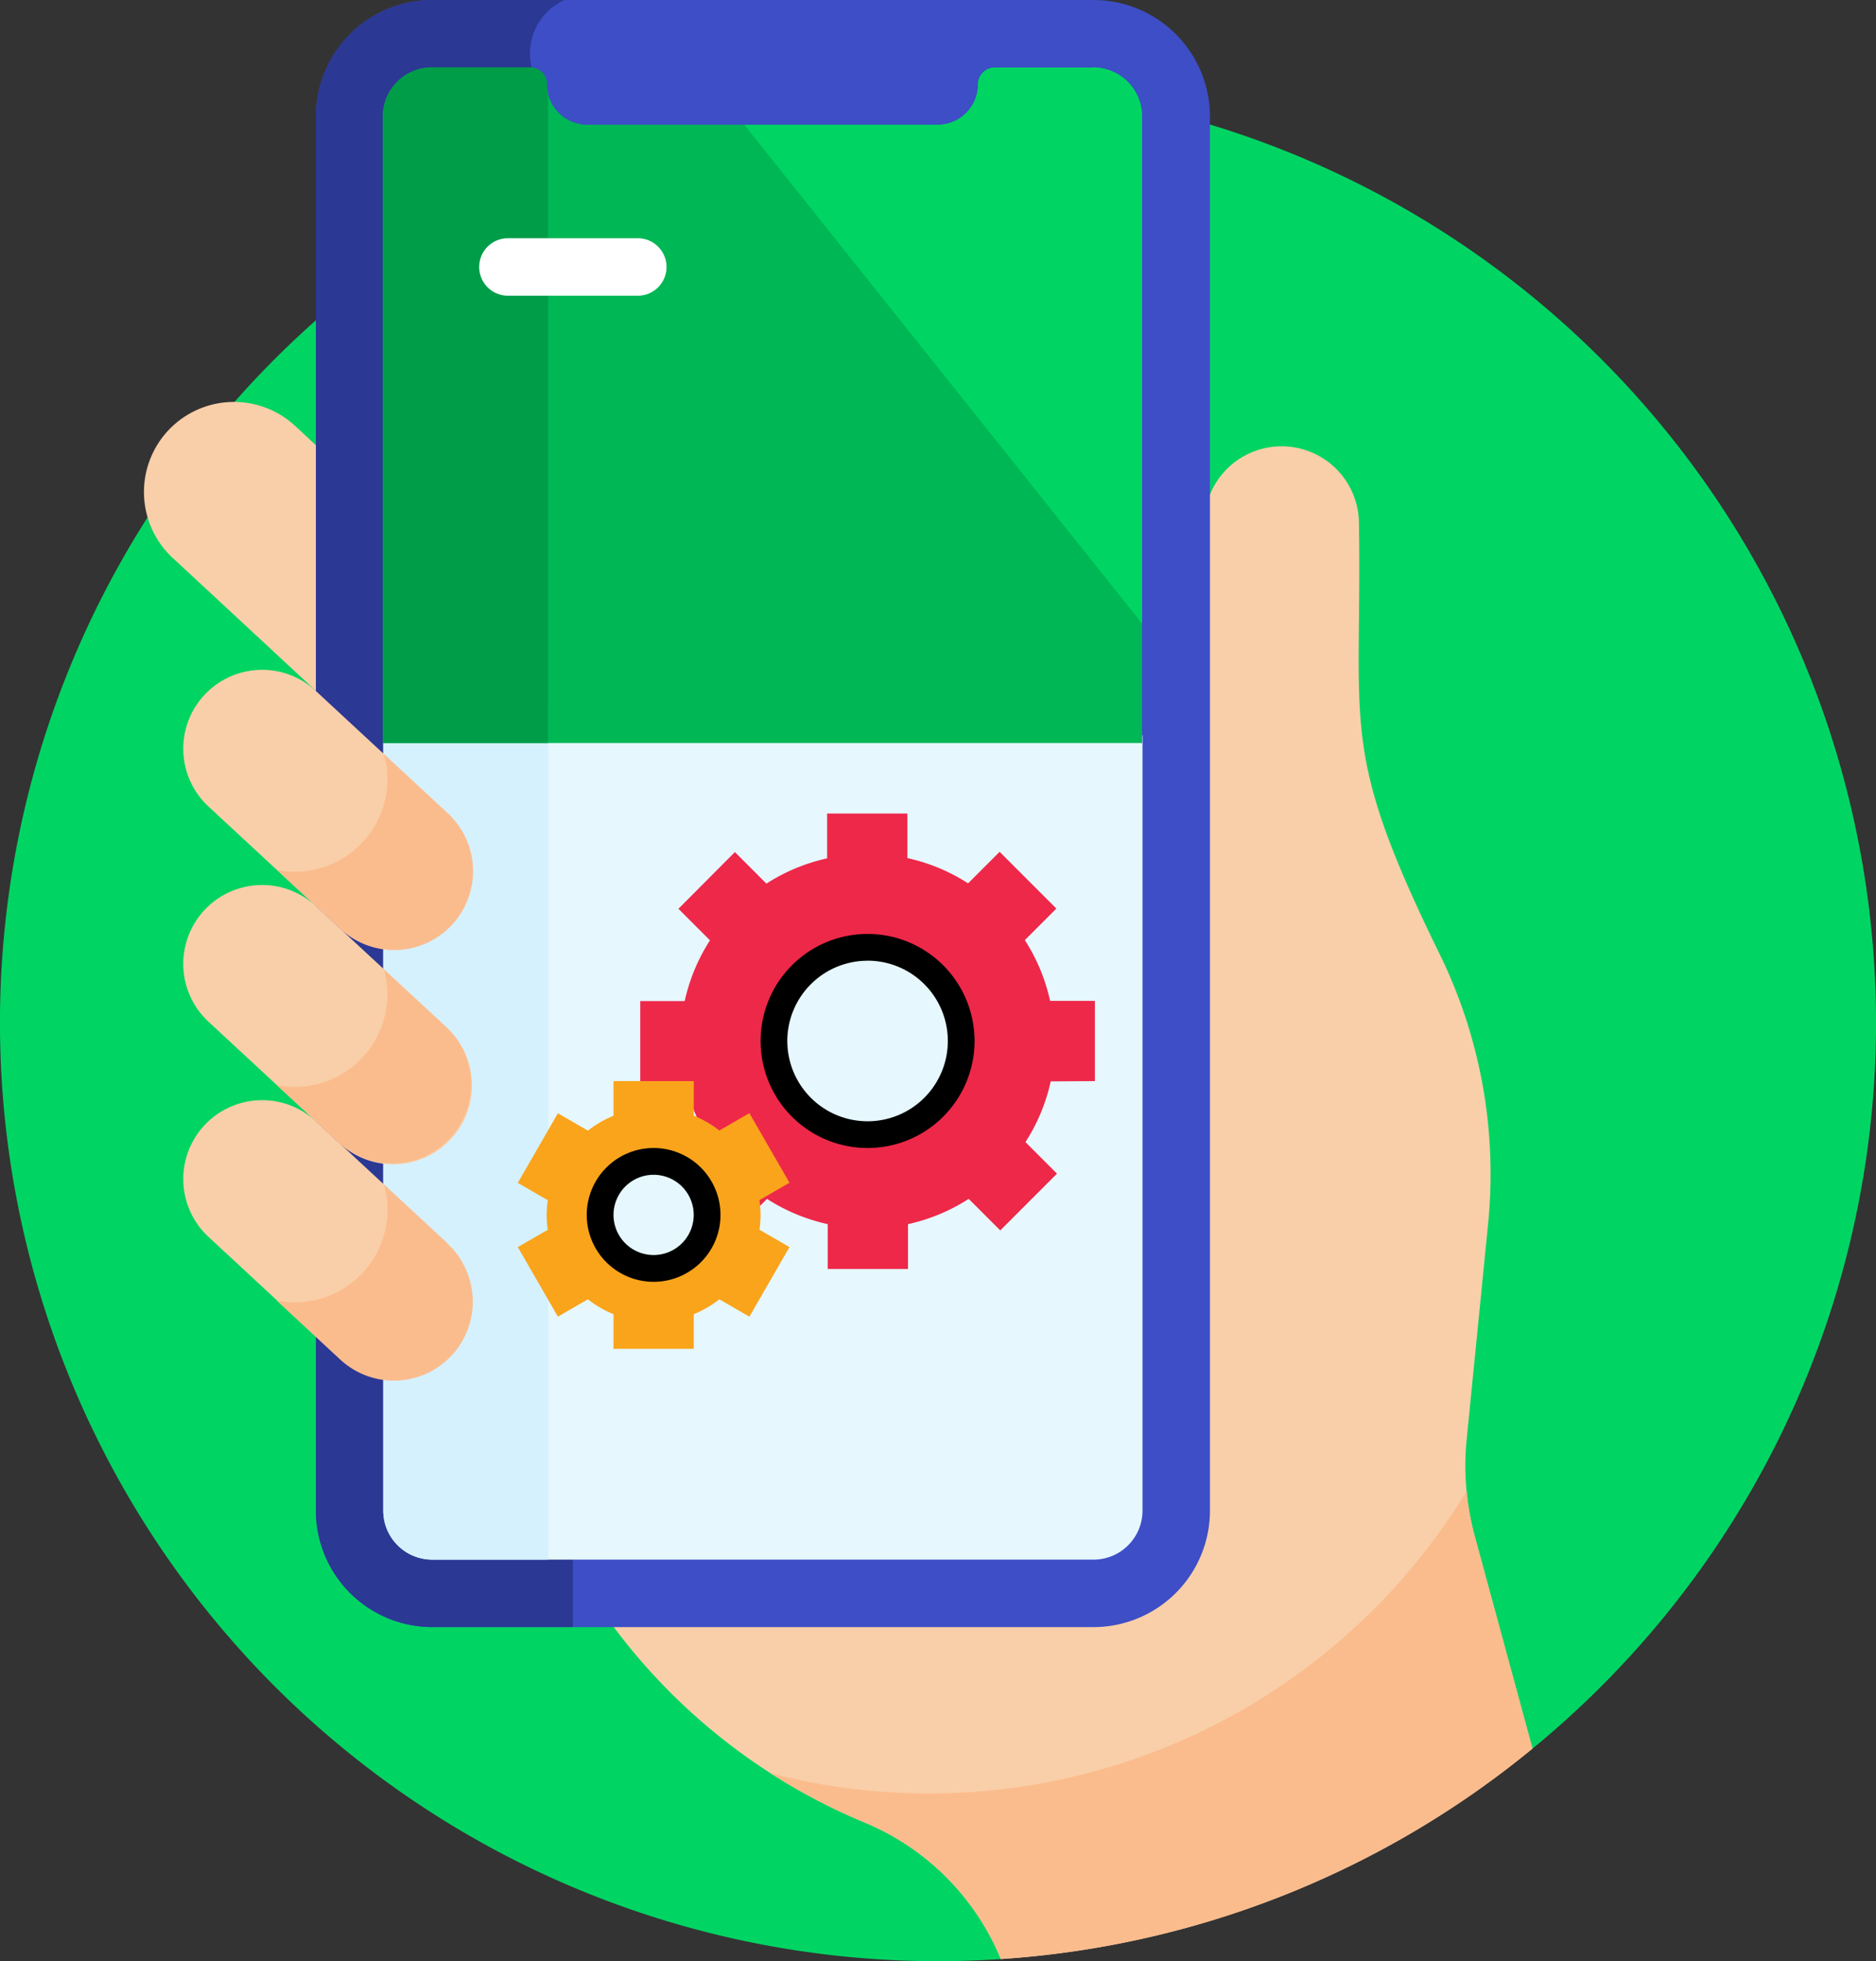
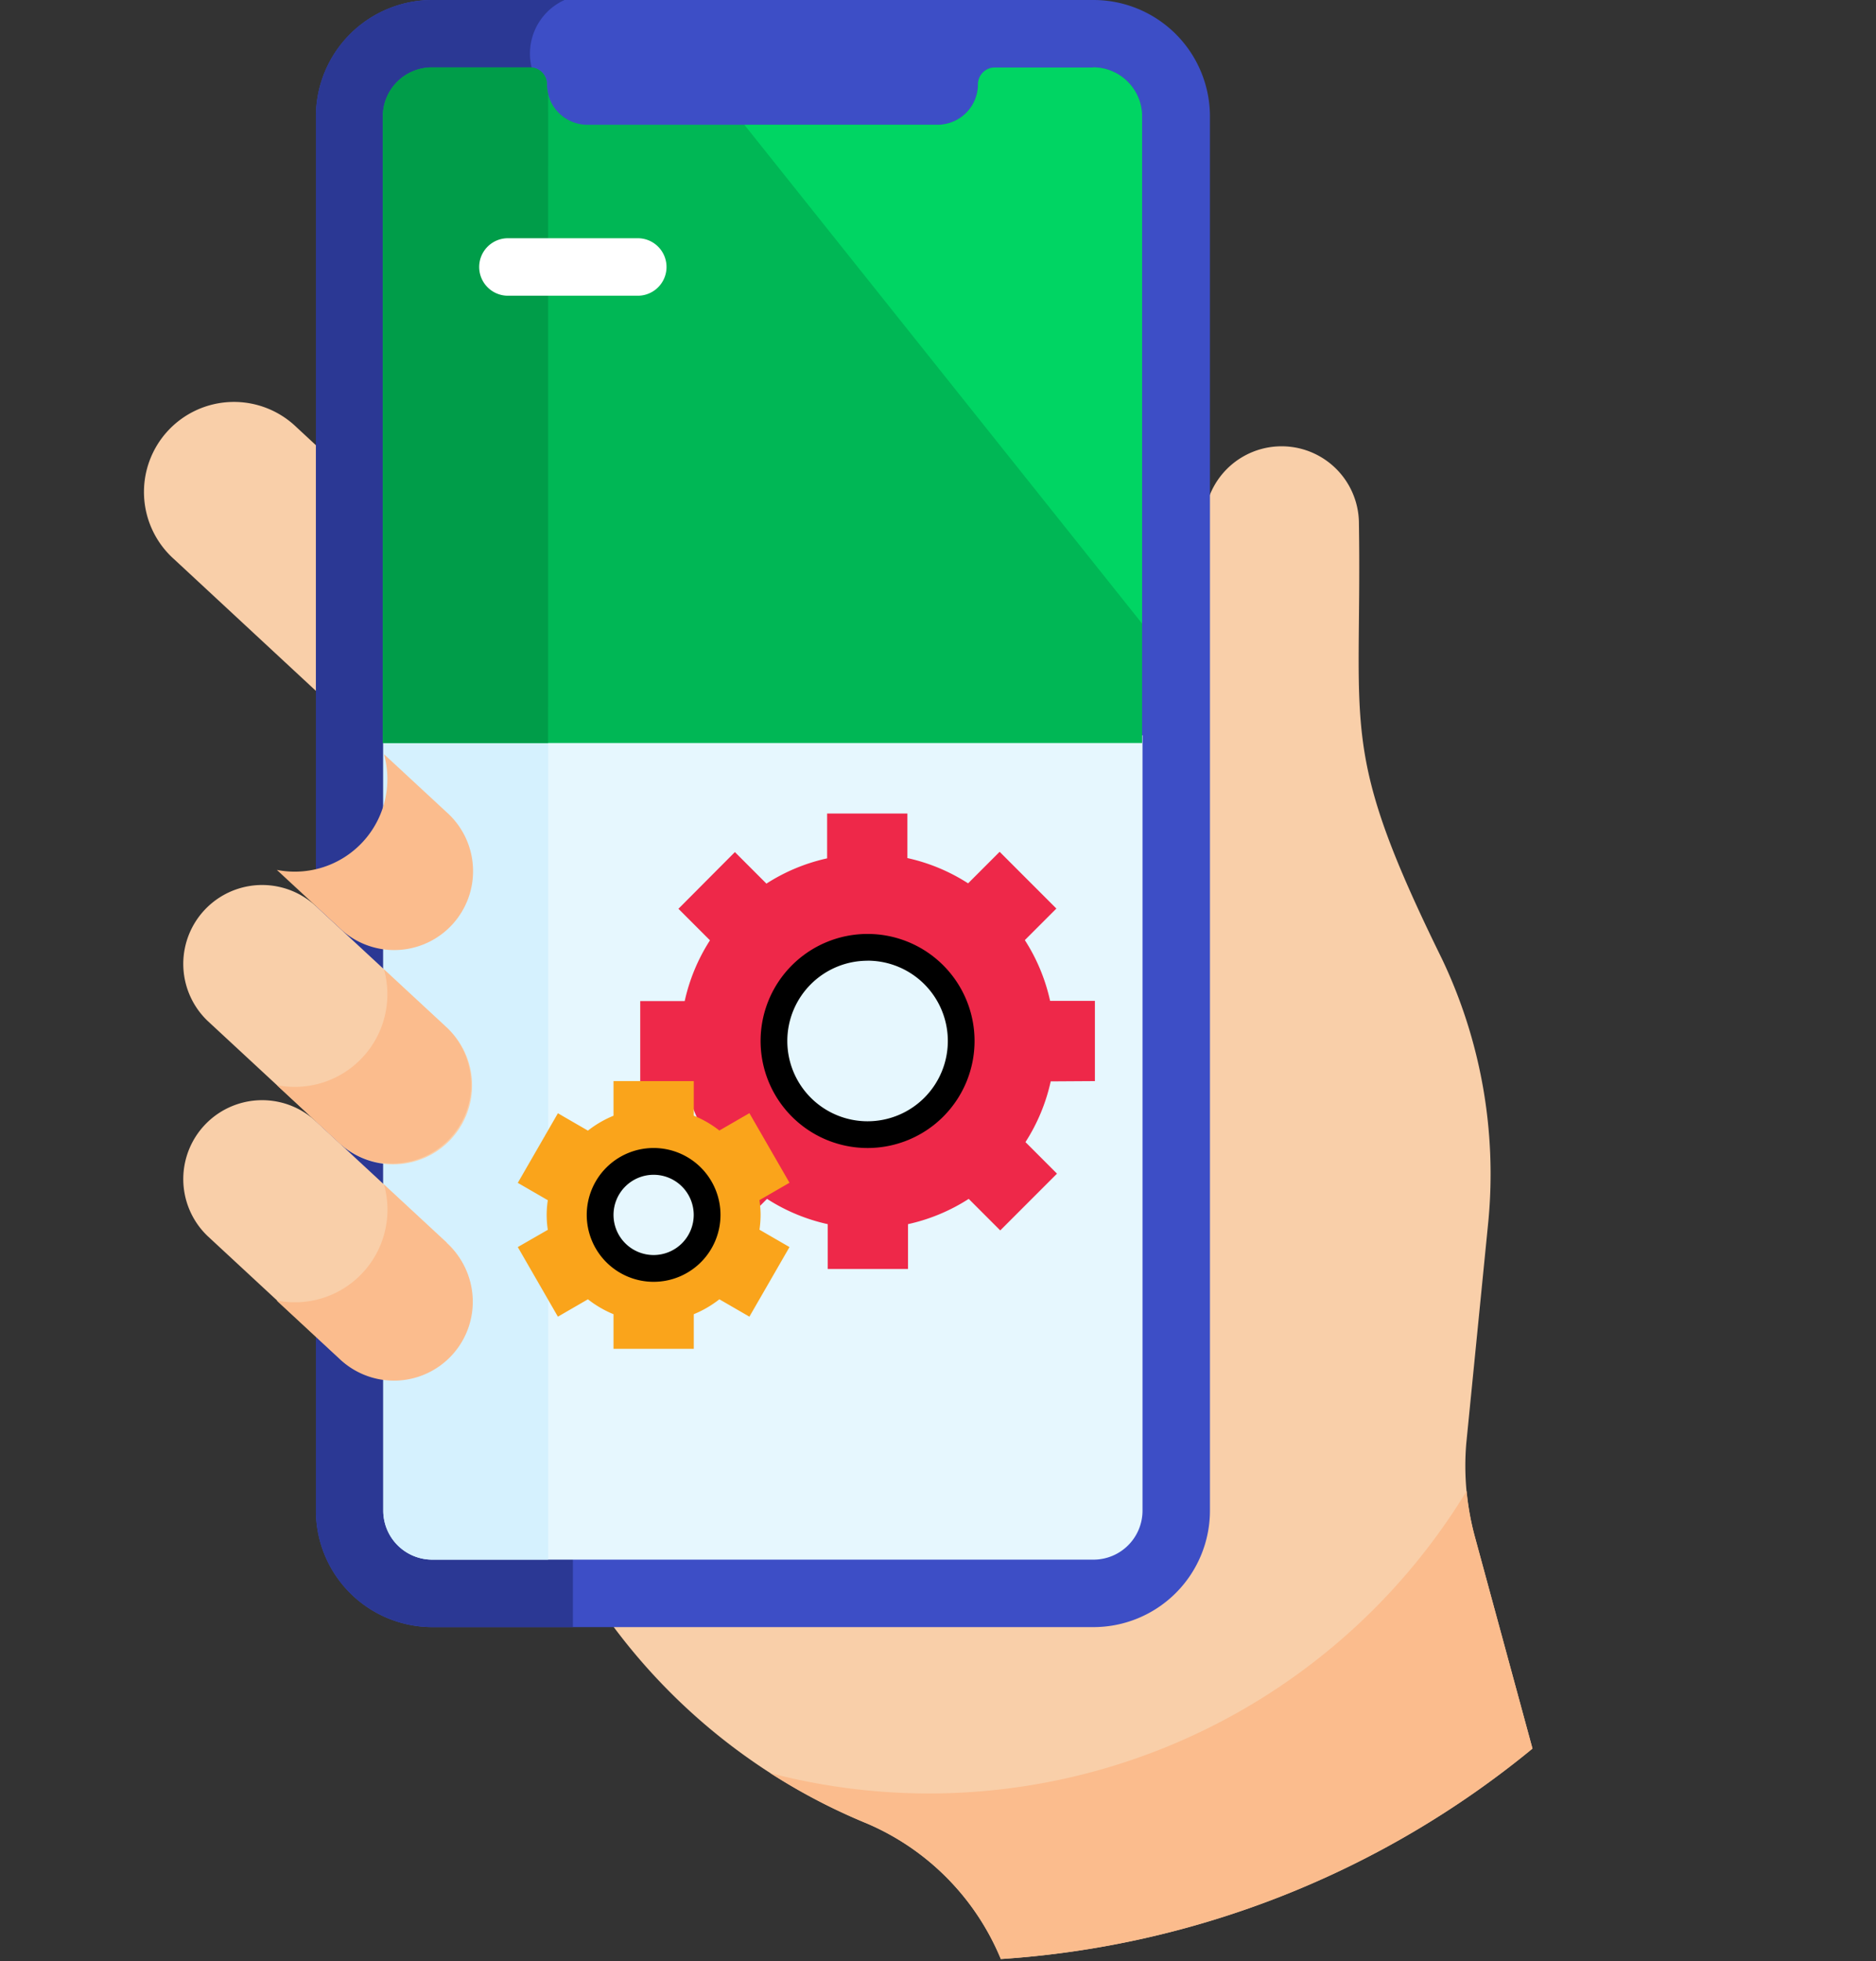
<svg xmlns="http://www.w3.org/2000/svg" width="33.495" height="35" viewBox="0 0 33.495 35">
  <rect x="0" y="0" width="33.495" height="35" fill="#333333" stroke="none" />
  <defs>
    <style>.a{fill:#00d563;}.b{fill:#f9cfa9;}.c{fill:#3d4ec6;}.d{fill:#2b3894;}.e{fill:#e6f7fe;}.f{fill:#d5f1fe;}.g{fill:#00b755;}.h{fill:#009d49;}.i{fill:#fff;}.j{fill:#fbbc8d;}.k{fill:#ee2849;}.l{fill:#faa41b;}</style>
  </defs>
  <g transform="translate(-770 -8641)">
-     <path class="a" d="M17.872,55.457,27.364,51.7a16.748,16.748,0,1,0-10.615,3.794c.378,0,.752-.014,1.124-.038Zm0,0" transform="translate(769.999 8620.505)" />
    <path class="b" d="M174.351,130.36a8.916,8.916,0,0,0-.828-4.691c-1.849-3.76-1.425-4.033-1.482-7.766a1.38,1.38,0,1,0-2.761,0v13.881a3.062,3.062,0,0,1-.065.628V134.4a3.041,3.041,0,0,1-3.037,3.037h-7.557a10.723,10.723,0,0,0,4.592,3.644l.034.014a4.5,4.5,0,0,1,2.4,2.423,16.669,16.669,0,0,0,9.492-3.755l-1.029-3.78a4.826,4.826,0,0,1-.153-1.66Zm0,0" transform="translate(622.222 8532.442)" />
    <path class="b" d="M41.125,106.11l-.421-.39a1.607,1.607,0,1,0-2.184,2.357l2.6,2.413Zm0,0" transform="translate(734.59 8542.904)" />
    <path class="c" d="M96.4,0H84.593a2.08,2.08,0,0,0-2.077,2.078V26.959a2.08,2.08,0,0,0,2.077,2.078H96.4a2.08,2.08,0,0,0,2.078-2.078V2.078A2.08,2.08,0,0,0,96.4,0Zm0,0" transform="translate(693.125 8641)" />
    <path class="d" d="M86.512,1.541A1.049,1.049,0,0,1,86.95,0H84.589a2.078,2.078,0,0,0-2.078,2.078V26.959a2.078,2.078,0,0,0,2.078,2.077H87.1V3.362a3.272,3.272,0,0,0-.587-1.821Zm0,0" transform="translate(693.129 8641)" />
    <path class="e" d="M100.109,191.977v13.835a.875.875,0,0,0,.875.875H112.79a.875.875,0,0,0,.875-.875V191.977Zm0,0" transform="translate(676.734 8462.146)" />
    <path class="f" d="M100.109,191.977v13.835a.875.875,0,0,0,.875.875h2.069V191.977Zm0,0" transform="translate(676.734 8462.146)" />
    <path class="g" d="M112.689,17.6h-1.755a.3.3,0,0,0-.3.3.724.724,0,0,1-.721.722h-6.254a.724.724,0,0,1-.722-.722.3.3,0,0,0-.3-.3h-1.755a.875.875,0,0,0-.875.875V29.655h13.556V18.472a.875.875,0,0,0-.875-.875Zm0,0" transform="translate(676.828 8624.605)" />
    <path class="h" d="M102.959,18.07a.711.711,0,0,1-.022-.173.3.3,0,0,0-.3-.3h-1.755a.875.875,0,0,0-.875.875V29.655h2.951Zm0,0" transform="translate(676.828 8624.605)" />
    <path class="a" d="M200.675,17.6H198.92a.3.3,0,0,0-.3.3.724.724,0,0,1-.721.722h-3.45l7.1,8.9V18.472a.875.875,0,0,0-.875-.875Zm0,0" transform="translate(588.842 8624.606)" />
    <path class="i" d="M127.709,63.232h-2.364a.513.513,0,0,1,0-1.025h2.364a.513.513,0,0,1,0,1.025Zm0,0" transform="translate(653.701 8583.045)" />
-     <path class="b" d="M52.416,179.182a1.408,1.408,0,0,1-1.99.076l-2.358-2.185a1.408,1.408,0,0,1,1.914-2.065l2.358,2.185A1.408,1.408,0,0,1,52.416,179.182Zm0,0" transform="translate(725.638 8478.305)" />
    <path class="j" d="M75.34,197.922l-1.122-1.039a1.653,1.653,0,0,1-1.913,2.065l1.121,1.039a1.408,1.408,0,1,0,1.914-2.065Zm0,0" transform="translate(702.638 8457.576)" />
    <path class="b" d="M52.416,235.358a1.408,1.408,0,0,1-1.99.076l-2.358-2.185a1.408,1.408,0,0,1,1.914-2.065l2.358,2.185A1.408,1.408,0,0,1,52.416,235.358Zm0,0" transform="translate(725.638 8425.969)" />
    <path class="b" d="M52.416,291.53a1.408,1.408,0,0,1-1.99.076l-2.358-2.185a1.408,1.408,0,0,1,1.914-2.065l2.358,2.185A1.408,1.408,0,0,1,52.416,291.53Zm0,0" transform="translate(725.638 8373.637)" />
    <path class="j" d="M213.794,390.053a4.855,4.855,0,0,1-.148-.818,11.234,11.234,0,0,1-12.431,5.035,10.708,10.708,0,0,0,1.681.881l.034.014a4.5,4.5,0,0,1,2.4,2.423,16.669,16.669,0,0,0,9.492-3.756Zm0,0" transform="translate(582.54 8278.373)" />
    <path class="j" d="M75.34,254.1l-1.122-1.039a1.653,1.653,0,0,1-1.913,2.065l1.121,1.039A1.408,1.408,0,0,0,75.34,254.1Zm0,0" transform="translate(702.638 8405.239)" />
    <path class="j" d="M75.34,310.27l-1.122-1.039A1.653,1.653,0,0,1,72.3,311.3l1.121,1.039a1.408,1.408,0,1,0,1.914-2.065Zm0,0" transform="translate(702.638 8352.908)" />
    <g transform="translate(779.244 8655.518)">
      <path class="k" d="M144.118,12.775V11.343h-.8a3.323,3.323,0,0,0-.451-1.084l.563-.563-1.013-1.013-.563.563a3.323,3.323,0,0,0-1.084-.451V8h-1.433v.8a3.323,3.323,0,0,0-1.084.451l-.563-.563L136.682,9.7l.563.563a3.323,3.323,0,0,0-.451,1.084H136v1.433h.8a3.323,3.323,0,0,0,.451,1.084l-.563.563,1.013,1.013.563-.563a3.323,3.323,0,0,0,1.084.451v.8h1.433v-.8a3.323,3.323,0,0,0,1.084-.451l.563.563,1.013-1.013-.563-.563a3.323,3.323,0,0,0,.451-1.084Zm-4.059.955a1.671,1.671,0,1,1,1.671-1.671A1.671,1.671,0,0,1,140.059,13.73Z" transform="translate(-133.813 -8)" />
      <path class="l" d="M67.056,170.388a1.919,1.919,0,0,0-.02-.264l.536-.31-.716-1.242-.536.31a1.907,1.907,0,0,0-.457-.265V168H64.43v.618a1.907,1.907,0,0,0-.457.266l-.536-.31-.716,1.242.536.31a1.725,1.725,0,0,0,0,.528l-.536.308.716,1.242.536-.31a1.906,1.906,0,0,0,.457.266v.618h1.433v-.618a1.906,1.906,0,0,0,.457-.266l.536.31.716-1.242-.536-.31a1.921,1.921,0,0,0,.02-.263Zm-1.91.955a.955.955,0,1,1,.955-.955A.955.955,0,0,1,65.146,171.343Z" transform="translate(-62.72 -163.225)" />
      <path d="M209.91,83.82A1.91,1.91,0,1,0,208,81.91,1.91,1.91,0,0,0,209.91,83.82Zm0-3.343a1.433,1.433,0,1,1-1.433,1.433A1.433,1.433,0,0,1,209.91,80.478Z" transform="translate(-203.664 -77.851)" />
      <path d="M106.388,209.194a1.194,1.194,0,1,0-1.194,1.194A1.194,1.194,0,0,0,106.388,209.194Zm-1.91,0a.716.716,0,1,1,.716.716A.716.716,0,0,1,104.478,209.194Z" transform="translate(-102.768 -202.031)" />
    </g>
  </g>
</svg>